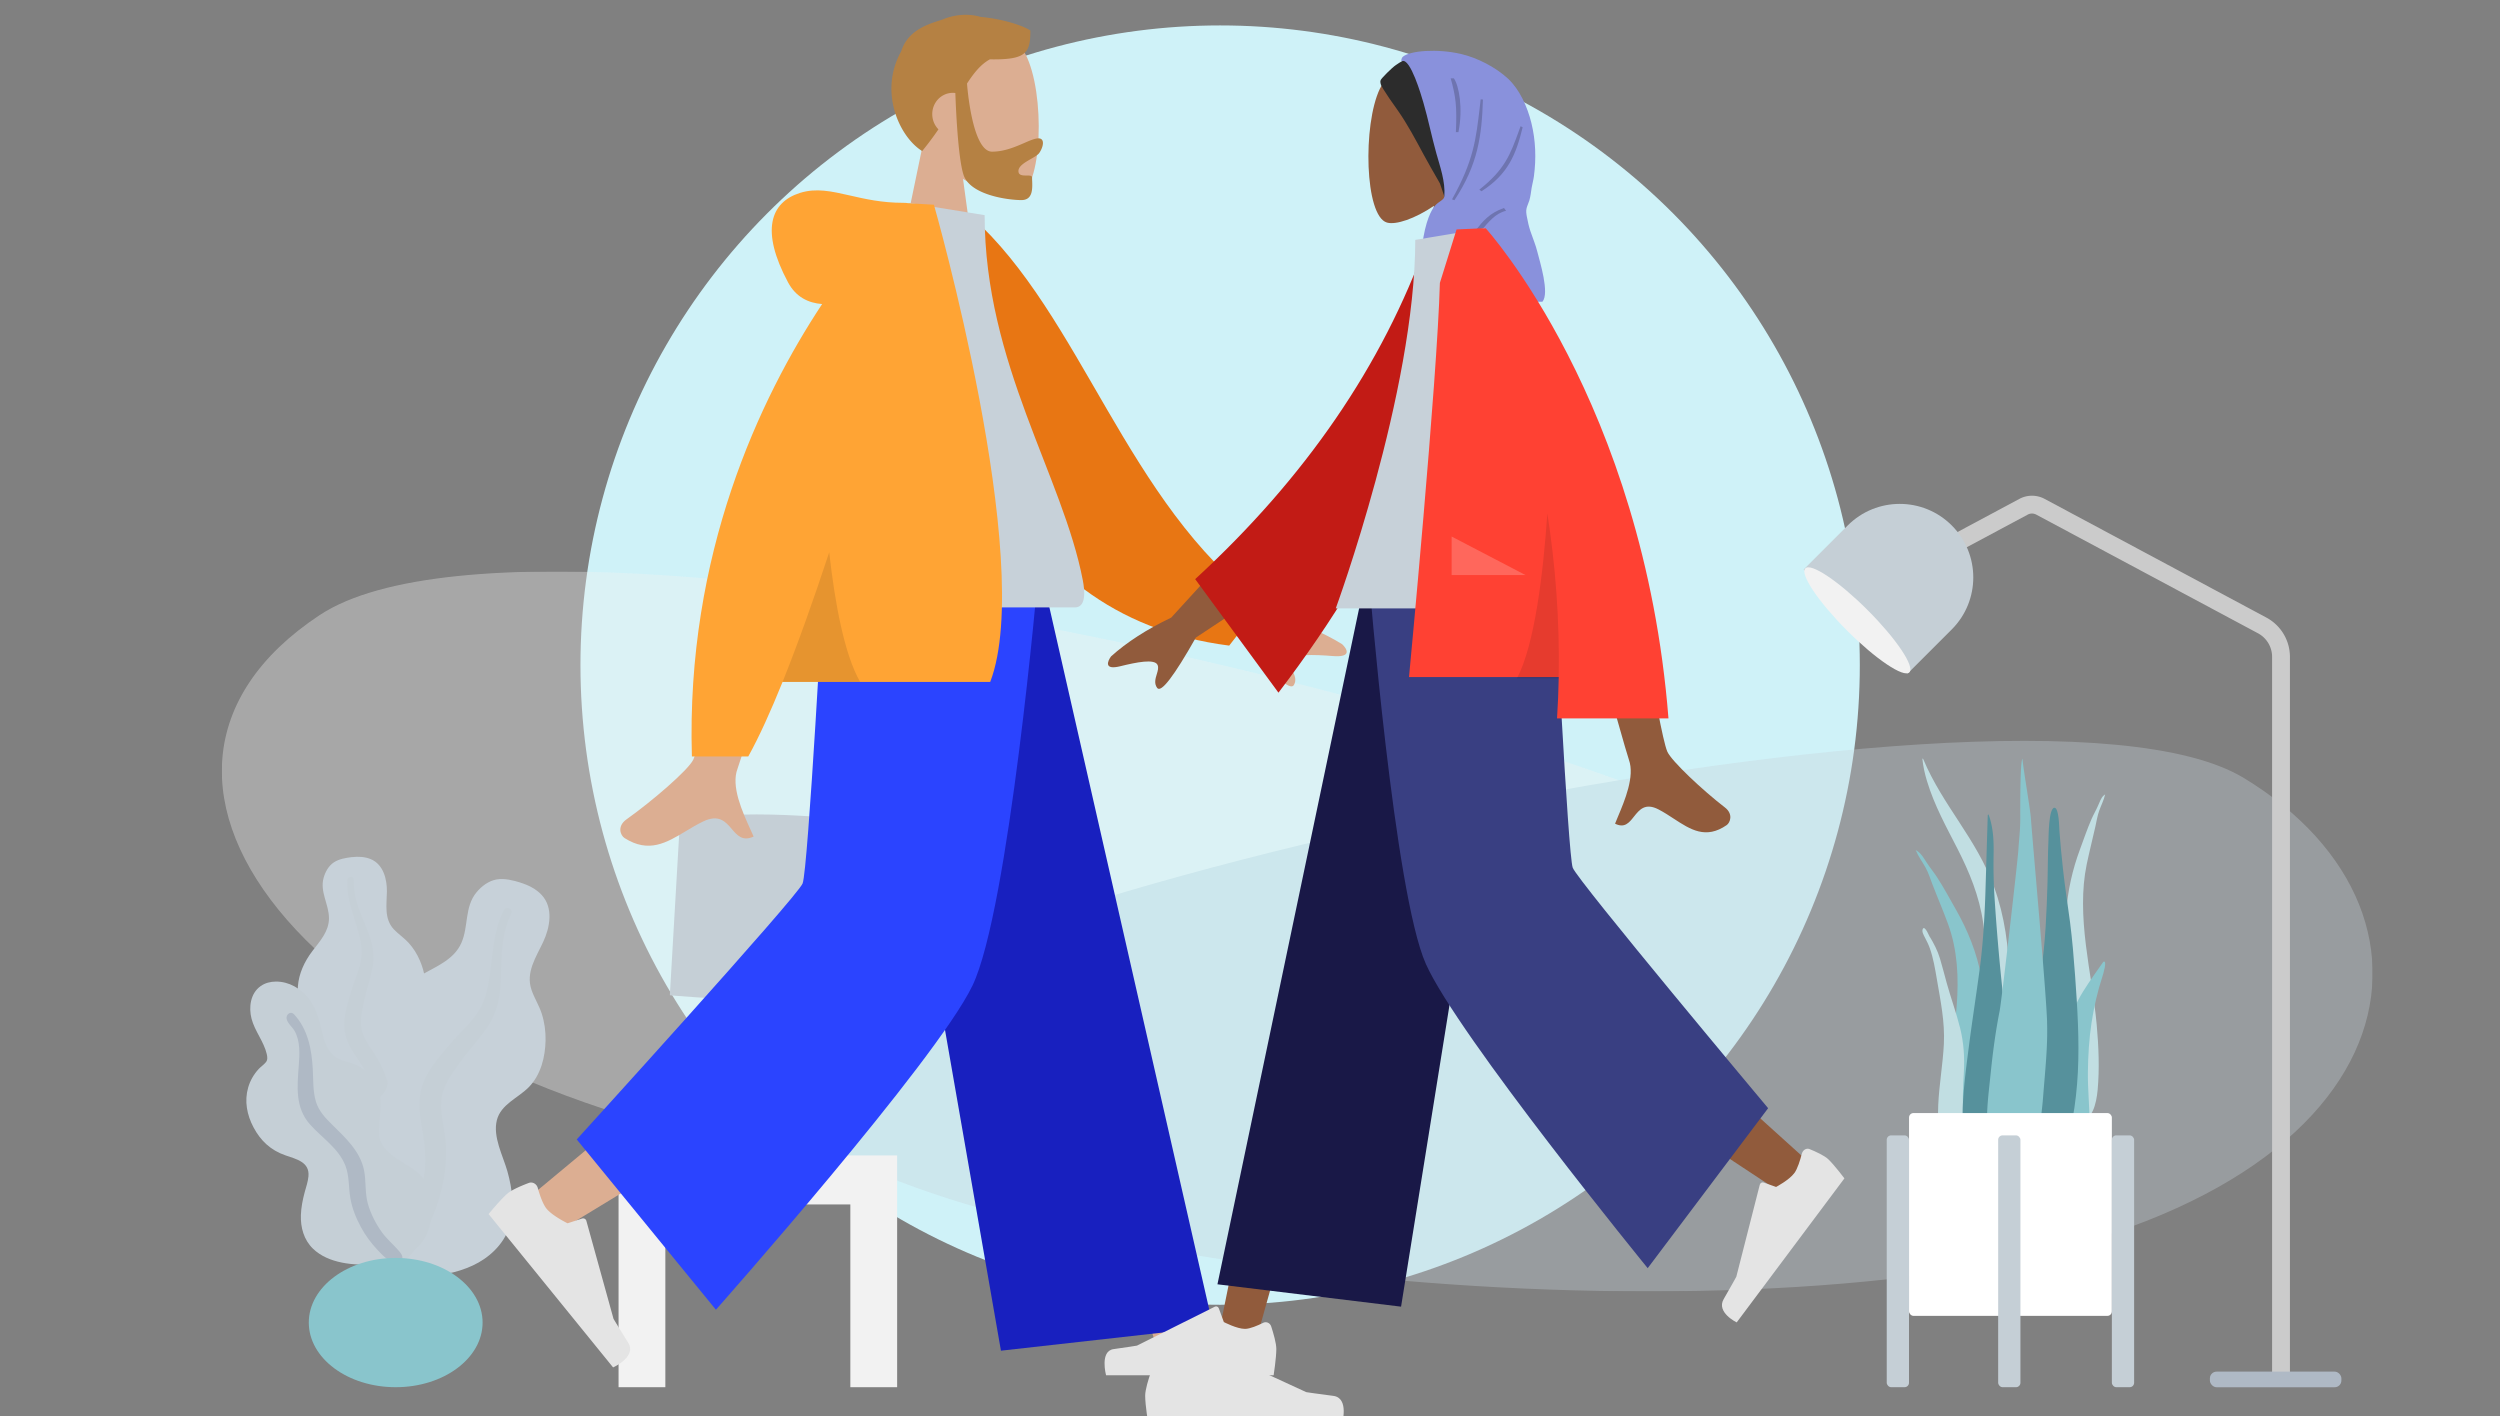
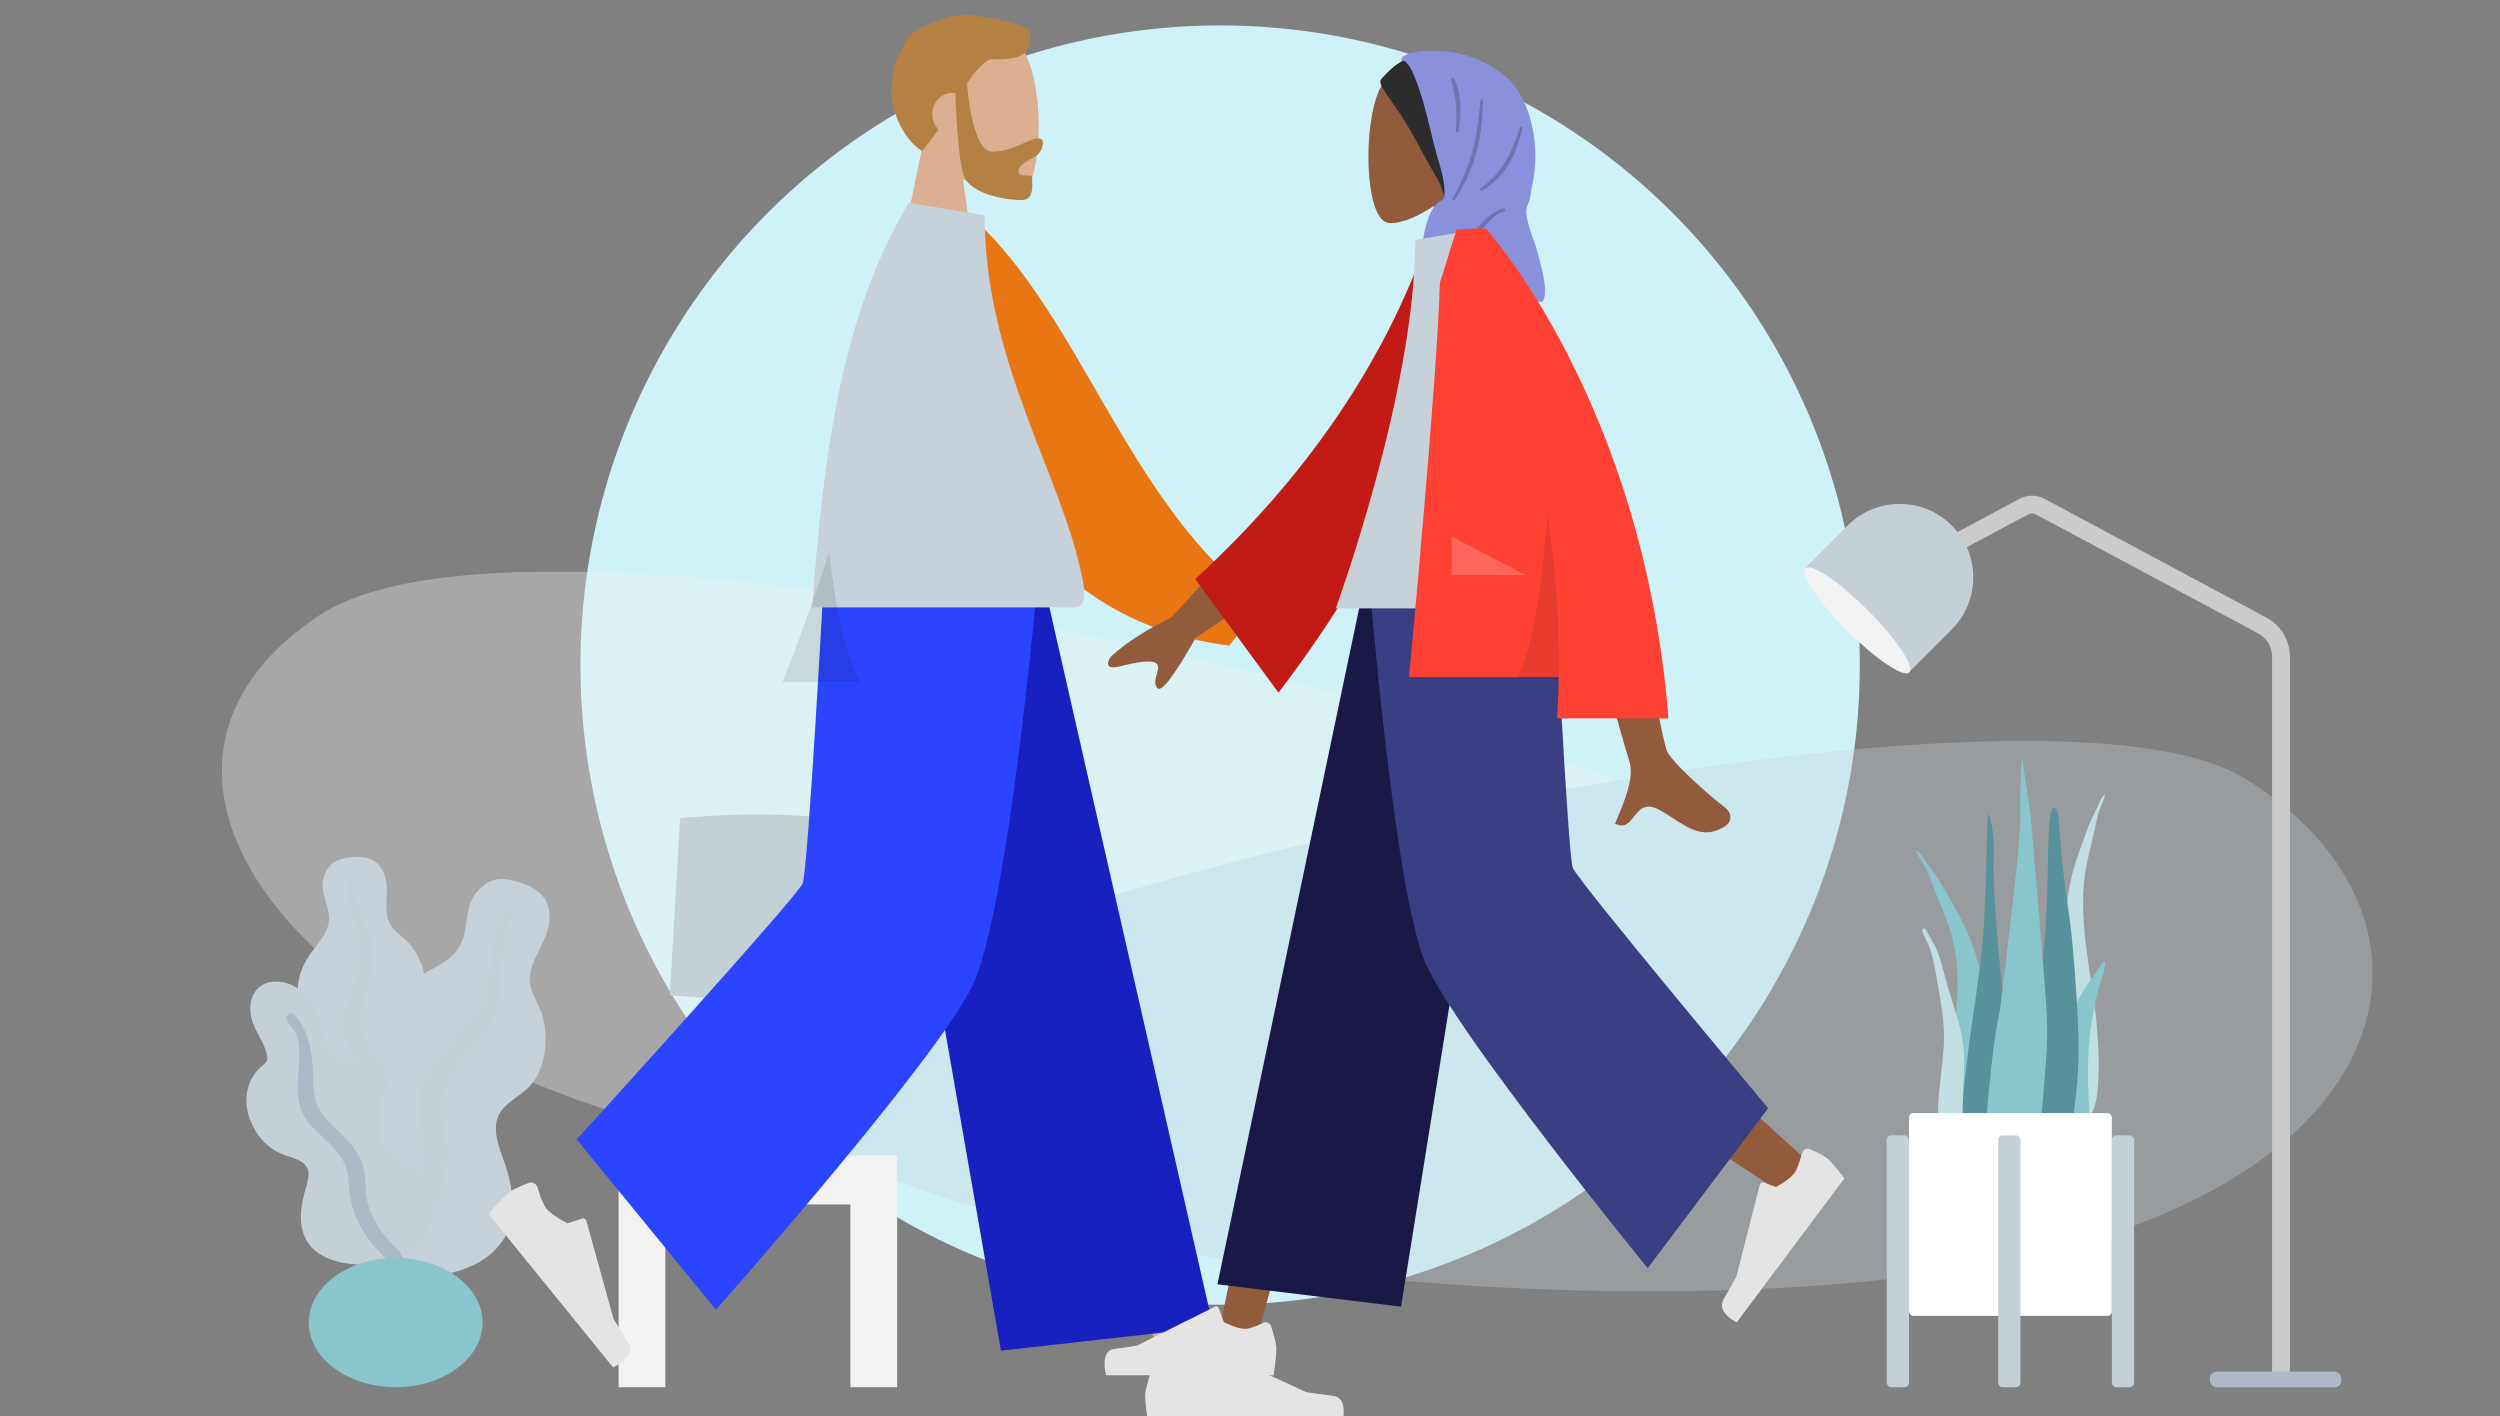
<svg xmlns="http://www.w3.org/2000/svg" viewBox="0 0 586 332">
  <rect x="0" y="0" width="586" height="332" fill="#808080" stroke="none" />
  <defs>
    <clipPath id="clippath">
      <path d="M52 133.96h504.14V302.7H52z" style="fill:none" />
    </clipPath>
    <style>.cls-11,.cls-14,.cls-15,.cls-16,.cls-2,.cls-22,.cls-25,.cls-4,.cls-5,.cls-7{fill-rule:evenodd}.cls-26{fill:#afb9c5}.cls-2{fill:#f2f2f2}.cls-4{fill:#915b3c}.cls-5{fill:#dcae92}.cls-7{fill-opacity:.1}.cls-11,.cls-32{fill:#c5cfd6}.cls-14{fill:#56919c}.cls-15{fill:#e4e4e4}.cls-16{fill:#c1dee2}.cls-25{fill:#89c5cc}.cls-22{fill:#c7d1d9}</style>
  </defs>
  <g id="Layer_1">
    <circle cx="286" cy="155.9" r="149.94" style="fill:#cff2f8" />
    <g id="Background">
      <g id="Background_x2F_Home">
        <g style="clip-path:url(#clippath)">
          <g id="Background_Shape_2" style="opacity:.35">
            <path id="Background_Shape" d="M448.87 224.01c-5.79-40.25-316.32-117.94-373.96-79.82-57.65 38.13-2.23 109.68 118.58 128 120.81 18.32 261.17-7.93 255.38-48.18Z" class="cls-2" />
            <path id="Background_Shape_x5F_2" d="M179.6 250.17c5.36-34.2 292.96-100.2 346.35-67.81 53.39 32.39 39.87 100.52-72.01 116.08-111.89 15.57-279.7-14.08-274.34-48.28Z" class="cls-22" />
          </g>
        </g>
        <g id="Lamp">
          <path id="Body__x28_Stroke_x29_" d="M477.28 120.62c-.62-.33-1.36-.33-1.97 0l-21.68 11.61-1.97-3.68 21.68-11.61c1.85-.99 4.07-.99 5.92 0l51.98 27.82c3.4 1.82 5.52 5.36 5.52 9.21v169.59h-4.18V153.97a6.27 6.27 0 0 0-3.31-5.53l-51.98-27.82Z" style="fill:#cbcbcb;fill-rule:evenodd" />
          <rect id="Lamp_Base" width="30.82" height="3.66" x="518" y="321.51" class="cls-26" rx="1.57" ry="1.57" />
          <g id="Lamp_Top">
            <path id="Lamp_2" d="M433.11 123.16c6.73-6.73 17.65-6.73 24.38 0s6.73 17.65 0 24.38l-10.34 10.34-24.38-24.38 10.34-10.34Z" class="cls-32" />
            <ellipse id="Lamp_3" cx="435.37" cy="145.41" rx="3.4" ry="17.24" style="fill:#f2f2f2" transform="rotate(-45 435.364 145.417)" />
          </g>
        </g>
        <g id="Big_Leaf_Plant">
          <g id="Big_Ass_Leaf">
            <path id="leaf" d="M82.44 200.92c1.5-.18 3.09-.12 4.49.47 2.96 1.26 3.8 4.75 3.76 7.59-.04 3.06-.69 6.4 1.63 8.86 1.07 1.13 2.4 2 3.45 3.15 1.12 1.23 2 2.64 2.65 4.16 1.2 2.78 1.78 6.05.69 8.97-.96 2.57-3.39 4.89-2.86 7.81.55 3.05 3.62 5.38 5.54 7.65 2.17 2.57 4.18 5.85 4.51 9.22.32 3.23-1.09 6.5-3.25 8.94-4.31 4.88-10.79 7.27-17.32 7.25-2.77 0-5.91-.13-8.31-1.62-.74-.46-1.13-.98-1.57-1.7-.39-.64-.92-1.06-1.52-1.52-1.32-1-2.28-2.35-2.89-3.86-2.37-5.87-.48-13.13 2.84-18.34.79-1.23 1.43-2.42 1.05-3.89-.4-1.54-1.38-2.92-2.24-4.24-.86-1.31-1.83-2.55-2.5-3.96-.7-1.48-.9-3.03-.77-4.64.23-3.04 1.54-5.84 3.4-8.29 1.79-2.35 3.89-4.61 3.89-7.69 0-3.27-2.18-6.18-1.25-9.5.39-1.38 1.16-2.79 2.41-3.61 1.2-.79 2.78-1.05 4.18-1.22Z" class="cls-22" />
            <path id="middle_thing" d="M81.46 206.14c.03-.44.55-.7.96-.59.54.15.53.66.51 1.1-.04 1.38.16 2.72.49 4.06.69 2.79 1.96 5.35 2.97 8.03 1.01 2.67 1.48 5.43.89 8.26-.56 2.67-1.44 5.27-2.01 7.94-.5 2.35-1.04 4.84-.27 7.18.74 2.26 2.37 4.1 3.54 6.14 2.43 4.23 3.51 8.92 3.65 13.75.07 2.24 0 4.5-.51 6.7-.3 1.27-.7 2.98-1.79 3.85-.5.4-1.36.54-1.78-.05-.39-.56-.05-1.43.08-2.02.54-2.58.65-5.22.52-7.84-.13-2.54-.43-5.08-1.23-7.5-.74-2.25-1.87-4.27-3.2-6.24-1.35-2.01-2.76-4.02-3.32-6.4-.57-2.42-.11-4.87.51-7.24.65-2.51 1.51-4.94 2.39-7.38.86-2.38 1.17-4.62.69-7.11-.94-4.91-3.45-9.52-3.12-14.64Z" class="cls-11" />
          </g>
          <g id="Big_Ass_Leaf_x5F_2">
            <path id="leaf_2" d="M121.95 206.88c1.85.56 3.69 1.47 5.01 2.89 2.81 3.03 1.95 7.6.4 10.94-1.67 3.59-4.2 7.21-2.77 11.33.65 1.9 1.76 3.61 2.38 5.52.66 2.04.95 4.17.91 6.3-.07 3.91-1.11 8.09-3.93 10.97-2.49 2.54-6.56 4.02-7.49 7.75-.97 3.89 1.4 8.24 2.46 11.93 1.19 4.17 1.8 9.1.41 13.25-1.34 3.98-4.71 7.11-8.53 8.88-7.63 3.53-16.5 2.98-24.15-.43-3.25-1.45-6.87-3.23-8.89-6.24-.62-.93-.81-1.74-.94-2.82-.12-.97-.51-1.73-.98-2.59-1.02-1.87-1.43-3.97-1.35-6.07.32-8.17 6.38-15.77 13.03-20.21 1.58-1.05 2.96-2.12 3.29-4.06.34-2.02-.07-4.17-.39-6.19-.31-1.99-.8-3.97-.84-5.99-.04-2.11.55-4.05 1.55-5.89 1.88-3.47 4.9-6.11 8.37-8.03 3.34-1.85 7-3.42 8.63-7.07 1.73-3.86.71-8.44 3.56-11.89 1.18-1.43 2.83-2.69 4.73-3.02 1.82-.31 3.81.2 5.55.73Z" class="cls-22" />
            <path id="middle_thing_x5F_2" d="M118.17 213.27c.26-.51 1.01-.54 1.43-.19.55.46.28 1.05.02 1.58-.77 1.61-1.24 3.31-1.56 5.07-.65 3.66-.51 7.37-.73 11.07-.22 3.7-1.11 7.21-3.29 10.25-2.05 2.87-4.44 5.48-6.5 8.35-1.82 2.52-3.75 5.18-4.08 8.36-.32 3.06.62 6.1.93 9.13.63 6.28-.57 12.4-2.93 18.19-1.1 2.69-2.35 5.34-4.11 7.67-1.01 1.34-2.38 3.16-4.11 3.62-.8.22-1.87-.07-2.05-1-.17-.87.69-1.71 1.15-2.36 1.99-2.77 3.5-5.84 4.72-9.02 1.18-3.07 2.16-6.23 2.5-9.53.31-3.05.05-6.04-.47-9.07-.53-3.08-1.12-6.2-.53-9.31.6-3.16 2.43-5.83 4.39-8.31 2.07-2.63 4.35-5.06 6.66-7.48 2.25-2.36 3.78-4.86 4.53-8.06 1.48-6.31.95-13.09 4.01-18.97Z" class="cls-11" />
          </g>
          <g id="Big_Ass_Leaf_x5F_3">
            <path id="leaf_3" d="M64.7 230.08c3.08 0 5.79 1.63 7.65 3.95 2.18 2.71 2.62 6.02 3.51 9.25.44 1.61 1.2 3.2 2.53 4.3 1.21.99 2.75 1.19 4.19 1.68 2.89.97 5.23 3.31 6.15 6.16 1.13 3.48-.07 6.99.14 10.51.19 3.24 3.38 5.26 5.95 6.81 2.53 1.53 4.81 2.96 5.58 5.94.81 3.16 1.08 6.69-.04 9.82-1.87 5.2-7.32 7.49-12.6 7.85-4.79.32-10.81-.18-14.4-3.66-2.15-2.08-2.93-4.99-2.83-7.88.06-1.8.42-3.58.88-5.32.33-1.23.77-2.46.89-3.73.33-3.39-2.8-4.04-5.46-4.97-3.39-1.18-5.76-3.41-7.41-6.53-1.54-2.9-2.18-6.15-1.26-9.34.47-1.63 1.32-3.11 2.48-4.36.51-.55 1.23-1.01 1.69-1.6.43-.54.34-1.25.19-1.88-.68-2.94-2.81-5.37-3.57-8.3-.69-2.65-.28-5.94 2.14-7.64 1.04-.74 2.33-1.06 3.61-1.06Z" class="cls-11" />
            <path id="middle_thing_x5F_3" d="M68.9 237.73c3.26 3.48 4.15 8.19 4.41 12.77.15 2.56 0 5.27.75 7.75.64 2.13 2.16 3.76 3.71 5.29 3.13 3.09 6.63 6.24 7.55 10.72.54 2.63.18 5.34.92 7.94.68 2.36 1.87 4.69 3.31 6.68 1.17 1.61 2.68 2.84 3.96 4.34.39.46.95 1.13.79 1.78-.19.76-1.15 1-1.83.88-1.59-.28-2.93-1.8-3.98-2.9-1.52-1.62-2.82-3.36-3.87-5.31-1.17-2.17-2.11-4.47-2.51-6.9-.42-2.52-.21-5.15-1.16-7.57-1.6-4.07-5.49-6.48-8.3-9.65-3.5-3.95-2.98-8.88-2.62-13.74.2-2.67.39-5.69-.96-8.13-.52-.93-1.67-1.8-1.89-2.86-.2-.97.91-1.95 1.72-1.08Z" style="fill:#afb9c5;fill-rule:evenodd" />
          </g>
          <ellipse id="Base" cx="92.75" cy="310.01" rx="20.37" ry="15.15" style="fill:#89c5cc" />
        </g>
        <g id="Table">
          <g id="Lamp_4">
            <rect id="Lamp_Base_x5F_2" width="19.85" height="4.7" x="167.98" y="266.13" class="cls-26" rx="1.04" ry="1.04" />
            <path id="Lamp_Body" d="M176.97 227.99h2.39c.27 8.06 1.53 15.72 3.77 22.99h3.4c4.47 0 8.1 3.63 8.1 8.1s-3.63 8.1-8.1 8.1h-17.24c-4.47 0-8.1-3.63-8.1-8.1s3.63-8.1 8.1-8.1h3.92c3.36-10.9 3.77-22.99 3.77-22.99Z" class="cls-22" />
            <path id="Shade" d="M159.42 191.78s8.98-.88 17.96-.88 17.96.88 17.96.88l2.41 41.51s-10.19.98-20.37.98-20.37-.98-20.37-.98l2.41-41.51Z" class="cls-11" />
          </g>
          <path id="Table_2" d="M144.99 325.16v-54.33h65.3v54.33h-10.97v-42.84h-43.36v42.84h-10.97Z" class="cls-2" />
        </g>
        <g id="Plant">
          <g id="Succulents">
-             <path id="Thi_Succs_x21_" d="M450.81 177.95c4.61 10.97 12.46 18.58 16.61 29.99 2.46 6.76 3.49 14.11 3.55 21.64.03 4.09-.04 8.18-.06 12.27-.02 3.99-.13 7.95-.47 11.91-.34 3.98-.72 7.92-.89 11.93-.13 3.12-.19 6.76-1.25 9.6-.84 2.27-2.98 2.6-3.55-.15-.32-1.53-.28-3.23-.24-4.8.04-2.01.16-4.02.22-6.04.24-8.08-.07-16.16.09-24.25.16-7.9 1.17-15.79.05-23.63-.93-6.48-3.28-12.04-5.99-17.38-2.61-5.13-5.44-10.14-7.2-15.98-.51-1.68-.9-3.41-1.08-5.22.08-.04.15 0 .2.09Z" class="cls-16" />
            <path id="Thi_Succs_x21__x5F_2" d="M449.55 199.58c.91.66 1.42 1.63 2.04 2.58.77 1.18 1.67 2.25 2.44 3.44 1.6 2.47 3.01 5.09 4.47 7.66 2.77 4.88 4.87 10.08 5.92 15.72 1.08 5.85 1.37 11.89 1.82 17.82.48 6.29.96 12.63 1.03 18.95.03 2.83.18 5.83-.16 8.64-.21 1.75-1 3.24-2.78 3.23-3.78-.03-5.56-4.22-6.3-7.65-1.09-5.06-1.31-10.43-1.14-15.6.21-6.24 1.29-12.38 1.76-18.59.5-6.58.22-13.04-2.04-19.23-1.14-3.13-2.47-6.18-3.66-9.29-.51-1.32-.92-2.68-1.61-3.92-.76-1.37-1.71-2.61-2.3-4.09.17.11.34.21.51.32Z" class="cls-25" />
            <path id="Thi_Succs_x21__x5F_3" d="M493.1 186.47c.12-.09.23-.18.35-.27-.33 1.41-.94 2.55-1.4 3.84-.41 1.16-.62 2.46-.9 3.73-.66 2.97-1.41 5.87-2.03 8.86-1.23 5.92-.99 12.3-.19 18.87.76 6.21 1.96 12.4 2.53 18.61.47 5.15.68 10.45.23 15.36-.31 3.33-1.31 7.32-4.06 6.98-1.29-.16-1.97-1.71-2.24-3.47-.44-2.82-.53-5.79-.7-8.59-.38-6.26-.46-12.5-.53-18.7-.07-5.84-.27-11.81.12-17.5.38-5.5 1.55-10.45 3.24-15.02.89-2.41 1.73-4.87 2.73-7.17.48-1.1 1.06-2.07 1.54-3.17.38-.88.69-1.79 1.31-2.36Z" class="cls-16" />
            <path id="Thi_Succs_x21__x5F_4" d="M450.72 217.7c.5-.84 1.6 1.93 1.77 2.28-.07-.17-.14-.35-.21-.52.99 1.65 1.9 3.37 2.46 5.26.56 1.87 1.04 3.78 1.56 5.67.98 3.54 2.25 6.98 3.14 10.55.87 3.48 1.09 6.9.88 10.5-.22 3.74-.35 7.54-.1 11.28.12 1.79.7 3.45 1.1 5.17.4 1.72.71 3.46 1.18 5.16.11-.22.12.52.12.57 0 .42-.06.78-.2 1.18-.35 1.04-1.01 1.91-2.01 2.2-1.81.52-3.48-1.13-4.06-2.86-.84-2.49-1.3-5.24-1.69-7.85-.36-2.4-.45-4.81-.34-7.24.21-4.8 1.08-9.53 1.32-14.32.26-5.22-.78-10.12-1.64-15.2-.42-2.45-.82-4.87-1.63-7.2-.33-.94-.76-1.78-1.21-2.65-.26-.5-.77-1.38-.44-1.96Z" class="cls-16" />
            <path id="Thi_Succs_x21__x5F_5" d="M465.37 209.55c-.21 5.98-.56 11.91-1.36 17.83-.81 6.04-1.75 12.05-2.53 18.1-.76 5.88-1.56 11.86-1.45 17.83.08 4.39-.65 11.82 4.23 13.99 4.94 2.2 6-7.18 6.33-10.28.62-5.94.42-11.94.12-17.91-.31-6.13-.83-12.22-1.47-18.33a535.29 535.29 0 0 1-1.72-20.39c-.22-3.36-.28-6.72-.22-10.09.06-3.17-.06-6.38-1.19-9.4-.06.04-.12.09-.18.13" class="cls-14" />
            <path id="Thi_Succs_x21__x5F_6" d="M490.88 228.49c-.89 1.29-1.78 2.58-2.62 3.95-1.5 2.45-2.86 5.18-3.27 8.69-.85 7.34-.17 15.27 0 22.84.03 1.55-.16 3.05.45 4.52.55 1.33 1.59 2.35 2.57 2.35 2.11-.01 1.79-5.17 1.79-7.45 0-3.98-.44-8.01-.4-11.98.04-3.94.28-7.89.85-11.64.58-3.79 1.43-7.43 2.54-10.82.16-.47 1.27-4.11.22-3.49" class="cls-25" />
            <path id="Thi_Succs_x21__x5F_7" d="M481.57 189.33c-1.39 0-1.38 6.91-1.42 7.8-.15 3.2-.12 6.41-.21 9.61-.21 6.99-.46 14.04-1.52 20.95-.57 3.72-1.22 7.42-1.93 11.12-.71 3.7-1.66 7.4-2.12 11.15-.45 3.6-.19 7.28-.13 10.9.06 3.64.17 7.3.65 10.91.12.89.26 1.78.4 2.67.12.74.05 1.65.26 2.36.33 1.12 1.77 1.49 2.73 1.32 2.61-.48 4.27-3.75 5.17-6.14 1.14-3.06 1.74-6.37 2.34-9.59.67-3.65 1.07-7.35 1.26-11.07.38-7.55-.11-15.1-.65-22.63-.3-4.18-.65-8.35-1.18-12.51-.53-4.14-1.21-8.26-1.65-12.42-.32-3.02-.64-6.04-.85-9.07-.05-.72-.09-5.35-1.15-5.35" class="cls-14" />
            <path id="Thi_Succs_x21__x5F_8" d="M479.84 239.56c-.23-7.25-3.14-39.12-3.81-47.89-.17-2.2-1.76-11.34-1.97-13.83-.56.7-.51 11.65-.51 14.17 0 2.49-.3 4.94-.46 7.41-.16 2.53-3.9 35.15-4.38 37.58-.96 4.83-1.61 9.78-2.11 14.72-.48 4.81-1.24 9.89-.59 14.73.15 1.11.39 2.21.77 3.23.41 1.11.7 2.13 1.03 3.28.54 1.86 1.51 3.5 3 4.27 3.06 1.58 4.7-1.99 5.53-5.1a83.035 83.035 0 0 0 2.58-15.22c.44-5.77 1.1-11.55.91-17.35" class="cls-25" />
          </g>
          <g id="Planter">
            <rect id="Vase" width="47.54" height="47.54" x="447.48" y="260.9" rx="1.04" ry="1.04" style="fill:#fff" />
            <rect id="Leg" width="5.22" height="59.03" x="442.25" y="266.13" class="cls-32" rx="1.04" ry="1.04" />
            <rect id="Leg_2" width="5.22" height="59.03" x="468.37" y="266.13" class="cls-32" rx="1.04" ry="1.04" />
            <rect id="Leg_3" width="5.22" height="59.03" x="495.02" y="266.13" class="cls-32" rx="1.04" ry="1.04" />
          </g>
        </g>
      </g>
    </g>
    <g id="Master_x2F_Pose_x2F_Standing">
      <g id="Master_x2F_Pose_x2F_Standing-2" data-name="Master_x2F_Pose_x2F_Standing">
        <g id="Head_x2F_Front">
          <g id="Head_x2F_Front_x2F_Short_Beard">
            <g id="Head">
              <path id="SKIN" d="M225.72 41.93c5.21 3.25 10.33 4.82 12.74 4.18 6.03-1.61 6.58-24.4 1.92-33.38-4.66-8.98-28.64-12.9-29.85 4.9-.42 6.18 2.09 11.69 5.8 16.19l-6.65 32.03H229l-3.27-23.92Z" class="cls-5" />
            </g>
            <path id="Hair" d="M223.93 21.8c-.19-.02-.38-.04-.58-.04-2.67 0-4.83 2.23-4.83 4.99 0 1.4.56 2.66 1.45 3.57a75.524 75.524 0 0 1-3.81 5.09c-5.39-3.34-10.2-13.96-4.93-23.36 1.46-4.61 5.56-6.23 9.46-7.38 3.16-1.36 6.43-1.52 9.2-.7 5.42.48 10.26 2.19 11.63 3.2 0 5.3-.99 6.88-9.49 6.74-2.09 1.14-3.69 3.1-5.36 5.67.01.2 1.14 15.97 5.87 15.97 2.86 0 5.46-1.13 7.54-2.03 1.37-.6 2.52-1.09 3.35-1.09 1.52 0 1.18 1.97.17 3.43-.32.46-1.12.92-1.97 1.41-1.38.79-2.91 1.67-2.91 2.82 0 1.05 1.02 1.05 1.91 1.05.69 0 1.29 0 1.29.48 0 .23 0 .49.02.76.07 1.89.16 4.52-2.53 4.52-3.11 0-12.04-1.17-13.57-5.95-1.3-4.05-1.79-15.71-1.91-19.16Z" style="fill:#b58143;fill-rule:evenodd" />
          </g>
        </g>
        <g id="Lower_Body_x2F_Standing">
          <g id="Lower_Body_x2F_Standing_x2F_Baggy_Pants">
            <path id="SKIN-2" d="m208.06 134.9 39.51 103.34 26.5 87.36h10.46l-42.12-190.7h-34.35Z" class="cls-5" data-name="SKIN" />
-             <path id="SKIN-3" d="M200.11 134.9c-.42 36.31-6.56 85.2-7.54 87.47-.98 2.26-67.68 57.57-67.68 57.57l7.21 7.97s78.7-47.42 82.34-53.74c3.64-6.32 15.5-64.52 25.02-99.27h-39.35Z" class="cls-5" data-name="SKIN" />
            <g id="Left__x5B_Shoe_x5D_">
              <path id="shoe" d="M126.05 278.44c-.26-.93-1.22-1.49-2.1-1.16-1.61.61-3.98 1.6-5.02 2.5-1.67 1.45-4.4 4.8-4.4 4.8 1.62 2 29.18 35.94 29.18 35.94s5.62-2.49 3.53-5.81c-2.09-3.33-3.43-5.57-3.43-5.57l-6.36-22.95a.791.791 0 0 0-1.02-.56l-3.39 1.11s-3.53-1.7-4.95-3.45c-.86-1.06-1.6-3.27-2.04-4.84Z" class="cls-15" />
            </g>
            <g id="Right__x7B_Shoe_x5D_">
              <path id="shoe_2" d="M272.01 320.64c-.86-.39-1.89 0-2.21.92-.59 1.67-1.37 4.17-1.37 5.59 0 2.25.73 6.57.73 6.57h45.4s1.77-6.05-2.04-6.53c-3.81-.48-6.33-.87-6.33-.87l-21.1-9.72c-.41-.19-.9 0-1.07.44l-1.36 3.4s-3.53 1.7-5.74 1.7c-1.34 0-3.45-.84-4.9-1.5Z" class="cls-15" />
            </g>
            <path id="Pant" d="m234.62 316.6 49.75-5.58-40.09-176.12h-41.34l31.68 181.7Z" style="fill:#1820bf;fill-rule:evenodd" />
            <path id="Pant-2" d="M135.18 267.08 167.81 307s51.56-58.19 60.12-75.94c8.56-17.75 15.39-96.16 15.39-96.16h-50.16s-3.73 68.98-5.03 72.19c-1.3 3.21-52.94 59.99-52.94 59.99Z" data-name="Pant" style="fill:#2b44ff;fill-rule:evenodd" />
          </g>
        </g>
        <g id="Upper_Body">
          <g id="Upper_Body_x2F_Hoodie">
-             <path id="SKIN-4" d="m297.15 143.74-25.68-19.48-5.68 14.5 25.43 10.9c7.19 8.73 11.21 12.37 12.06 10.92.72-1.22.16-2.37-.36-3.42-.4-.82-.78-1.59-.5-2.3.63-1.61 5.46-1.44 10.04-1.08 4.58.36 3.24-1.74 2.14-2.78-4.67-2.89-10.49-5.31-17.45-7.25ZM162.5 178.08c2.36-4.95 10.39-53.15 10.39-53.15l16.82.07s-15.58 51.97-16.82 55.15c-1.61 4.13 1.13 10.13 2.98 14.2.29.63.55 1.21.78 1.74-2.58 1.19-3.82-.25-5.12-1.77-1.47-1.72-3.03-3.53-6.71-1.77-1.42.68-2.76 1.49-4.07 2.28-4.53 2.72-8.69 5.22-14.36 1.61-.9-.57-1.88-2.73.5-4.41 5.92-4.2 14.46-11.54 15.61-13.96Z" class="cls-5" data-name="SKIN" />
            <path id="Coat_Back" d="m220.69 51.99 6.96-1.23c25.82 23.06 36.43 67.35 68.09 90.81l-7.62 9.76c-54.92-7.03-68.53-61.05-67.43-99.34Z" style="fill:#e87613;fill-rule:evenodd" />
            <path id="Shirt" d="M190.35 142.38h61.59c2.81 0 2.28-4.2 1.88-6.32-4.69-24.46-23.02-50.82-23.02-85.63l-17.76-2.88c-14.69 24.42-19.78 54.49-22.68 94.83Z" class="cls-22" />
-             <path id="Coat_Front" d="M183.43 159.85c-2.77 6.87-5.48 12.86-8.04 17.47h-13.21c-1.42-47.48 15.97-84.02 30.53-106.05-3.23-.24-6.15-1.64-7.99-5.08-6.49-12.11-4.15-18.77 2.79-20.97 3.82-1.2 7.4-.38 11.7.6 3.52.81 7.5 1.72 12.48 1.72.48 0 .92.03 1.32.1l5.9.35s23.93 83.83 13.2 111.85h-48.68Z" style="fill:#ffa434;fill-rule:evenodd" />
            <path id="Shade-2" d="M183.43 159.85c3.63-9.01 7.36-19.54 10.94-30.4 1.33 11.97 3.56 23.98 7.25 30.4h-18.19Z" class="cls-7" data-name="Shade" />
          </g>
        </g>
      </g>
    </g>
    <g id="Master_x2F_Pose_x2F_Standing-3" data-name="Master_x2F_Pose_x2F_Standing">
      <g id="Master_x2F_Pose_x2F_Standing-4" data-name="Master_x2F_Pose_x2F_Standing">
        <g id="Head_x2F_Front-2" data-name="Head_x2F_Front">
          <g id="Head_x2F_Front_x2F_Hijab_1">
            <g id="Head-2" data-name="Head">
              <path id="SKIN-5" d="M336.12 48.25c-4.51 3.05-8.94 4.52-11.02 3.92-5.22-1.51-5.7-22.92-1.66-31.36 4.04-8.44 24.78-12.12 25.83 4.6.36 5.8-1.81 10.98-5.02 15.21L350 70.71h-16.71l2.83-22.47Z" class="cls-4" data-name="SKIN" />
            </g>
            <g id="Hijab">
              <path id="Front" d="M327.21 15.24c.38-.26 1.18-.8 1.59-.99.1-.05.77-.59.79-.58.51.19 1.98.9 2.11 1.52.02.05.04.09.06.13.21.43.4.86.58 1.3.4.97.75 1.98 1.08 2.99.64 1.96 1.2 3.96 1.72 5.97.52 2.05.97 4.12 1.47 6.17.72 2.96 1.63 5.84 2.34 8.79.45 1.89.71 3.8.59 5.74v.1c-.02.3-.05.6-.09.9-.03.26-.07.51-.1.77-.65-1.45-1.15-3.06-1.67-4.58l-.15-.45c-.17-.31-.34-.61-.52-.92-1.1-1.92-2.21-3.84-3.27-5.8-1.9-3.52-3.79-7.12-6.05-10.35-.67-.95-1.35-1.9-2.01-2.86-.37-.55-.74-1.1-1.09-1.67-.25-.41-1.35-1.82-.95-2.67.2-.43 2.59-2.86 3.58-3.52Z" style="fill:#2c2c2c;fill-rule:evenodd" />
              <path id="Turban" d="M328.67 14.32c-.37.14-.19-.73.17-1.03 1.67-1.42 8.06-1.93 13.62-.64 3.72.87 8.05 3.03 11.03 5.8 2.68 2.5 4.52 6.51 5.47 10.39 1 4.07 1.15 8.31.59 12.48-.12.92-.38 1.79-.53 2.69-.16 1.01-.25 1.98-.54 2.97-.18.6-.48 1.19-.64 1.8-.17.69-.07 1.33.06 2.03.21 1.14.47 2.29.83 3.38.55 1.64 1.22 3.18 1.64 4.88.56 2.27 2.89 9.64 1.18 11.65h-32.4c.82-2.5 3.26-5.44 3.76-8.11.29-1.57.43-5.01.46-5.14.73-5.65 2.16-8.34 3.05-9.32.89-.98 2.08-1.28 2.14-2.13.25-3.51-.99-6.88-1.9-10.15-1.09-3.91-1.88-7.91-3.01-11.8-.5-1.72-3.05-10.48-4.99-9.75Z" style="fill:#8991dc;fill-rule:evenodd" />
              <path id="Shade-3" d="M341.26 30.97c.26-5.94 0-8.27-1.22-12.61h.75c1.19 1.73 2.19 7.01 1.07 12.61h-.6Zm14.76-.28c.13-.36.27-.73.41-1.11l.48.26c-1.51 6.2-3.35 10.99-9.66 15l-.49-.39c5.97-4.71 7.25-8.22 9.27-13.77Zm-8.95-7.41c-.06.54-.12 1.06-.18 1.57-.91 7.86-1.48 12.84-6.54 21.88l.57.2c5.54-8.38 6.42-15.22 6.68-23.6l-.53-.05Zm5.46 25.46.49.67c-2.46.58-4.13 2.6-6.04 4.93-2.03 2.46-4.32 5.25-8.12 7.01l-.7-.48c4.14-2.42 6.07-4.82 7.75-6.91 1.74-2.17 3.22-4.01 6.62-5.21Z" data-name="Shade" style="fill-opacity:.2;fill-rule:evenodd" />
            </g>
          </g>
        </g>
        <g id="Lower_Body_x2F_Standing-2" data-name="Lower_Body_x2F_Standing">
          <g id="Lower_Body_x2F_Standing_x2F_Baggy_Pants-2" data-name="Lower_Body_x2F_Standing_x2F_Baggy_Pants">
            <path id="SKIN-6" d="m351.4 135.58-34.18 97.08-22.93 82.07h-9.05l36.44-179.16h29.72Z" class="cls-4" data-name="SKIN" />
            <path id="SKIN-7" d="M358.28 135.58c.36 34.12 5.67 80.05 6.52 82.17.85 2.13 58.55 54.09 58.55 54.09l-6.24 7.49s-68.09-44.55-71.24-50.49c-3.15-5.94-13.41-60.62-21.64-93.26h34.04Z" class="cls-4" data-name="SKIN" />
            <g id="Left__x5B_Shoe_x5D_-2" data-name="Left__x5B_Shoe_x5D_">
              <path id="shoe-2" d="M422.35 270.44c.23-.88 1.05-1.4 1.82-1.09 1.4.57 3.44 1.5 4.35 2.35 1.44 1.36 3.81 4.51 3.81 4.51-1.4 1.88-25.25 33.76-25.25 33.76s-4.86-2.34-3.05-5.46c1.81-3.13 2.96-5.24 2.96-5.24l5.5-21.56c.11-.42.51-.66.88-.53l2.94 1.04s3.05-1.6 4.28-3.24c.75-1 1.38-3.08 1.76-4.55Z" class="cls-15" data-name="shoe" />
            </g>
            <g id="Right__x7B_Shoe_x5D_-2" data-name="Right__x7B_Shoe_x5D_">
              <path id="shoe_2-2" d="M296.07 310.07c.75-.37 1.63 0 1.91.87.51 1.57 1.19 3.92 1.19 5.25 0 2.11-.63 6.17-.63 6.17h-39.28s-1.53-5.68 1.77-6.13c3.3-.45 5.48-.82 5.48-.82l18.26-9.13c.36-.18.78 0 .93.42l1.17 3.19s3.05 1.6 4.96 1.6c1.16 0 2.99-.79 4.24-1.41Z" class="cls-15" data-name="shoe_2" />
            </g>
            <path id="Pant-3" d="m328.41 306.28-43.04-5.24 34.68-165.46h35.77l-27.41 170.7Z" data-name="Pant" style="fill:#191847;fill-rule:evenodd" />
            <path id="Pant-4" d="m414.45 259.76-28.23 37.5s-44.61-54.67-52.01-71.34c-7.4-16.67-13.31-90.34-13.31-90.34h43.4s3.23 64.81 4.35 67.82c1.12 3.02 45.8 56.36 45.8 56.36Z" data-name="Pant" style="fill:#393f82;fill-rule:evenodd" />
          </g>
        </g>
        <g id="Upper_Body-2" data-name="Upper_Body">
          <g id="Upper_Body_x2F_Jacket">
            <path id="SKIN-8" d="m274.53 144.77 19.73-21.6 6.55 12.72-20.51 13.57c-5.14 9.09-8.16 13.02-9.06 11.79-.76-1.04-.41-2.18-.09-3.23.25-.82.48-1.58.16-2.2-.73-1.42-4.85-.61-8.73.35-3.88.96-2.98-1.18-2.16-2.3 3.67-3.32 8.37-6.35 14.11-9.1Zm116.28 31.38c-2.04-4.65-8.99-49.93-8.99-49.93l-14.55.06s13.48 48.83 14.55 51.82c1.4 3.88-.97 9.52-2.58 13.34-.25.59-.48 1.14-.67 1.63 2.23 1.12 3.3-.23 4.43-1.66 1.28-1.61 2.63-3.32 5.8-1.66 1.23.64 2.39 1.4 3.52 2.14 3.92 2.56 7.52 4.91 12.42 1.51.78-.54 1.63-2.56-.43-4.14-5.12-3.94-12.51-10.84-13.51-13.11Z" class="cls-4" data-name="SKIN" />
            <path id="Coat_Back-2" d="m340.47 57.69-6.02-1.16c-10.37 29.06-28.47 55.47-54.3 79.22l19.52 26.61c25.83-33.82 41.75-68.71 40.8-104.68Z" data-name="Coat_Back" style="fill:#c21b15;fill-rule:evenodd" />
            <path id="Shirt-2" d="M366.72 142.61H313.1s18.64-50.85 18.64-86.38l16.18-2.7c12.71 22.94 16.3 51.19 18.81 89.09Z" class="cls-22" data-name="Shirt" />
            <path id="Coat_Front-2" d="M391.09 168.4c-5.86-74.24-42.83-114.88-42.83-114.88h-1.07c-1.89.07-5.77.26-5.77.26l-3.91 12.53c-.62 22.92-7.24 92.39-7.24 92.39h35.1c-.06 3.19-.19 6.42-.4 9.69h26.14Z" data-name="Coat_Front" style="fill:#ff4133;fill-rule:evenodd" />
            <path id="Shade-4" d="M365.35 159.02c.28-13.87-.82-26.9-2.65-38.68-.96 13.99-2.96 30.81-7.13 38.68h9.78Z" class="cls-7" data-name="Shade" />
            <path id="Light" d="m357.59 134.8-17.33-9.04v9.04h17.33Z" style="fill-opacity:.2;fill:#fff;fill-rule:evenodd" />
          </g>
        </g>
      </g>
    </g>
  </g>
</svg>